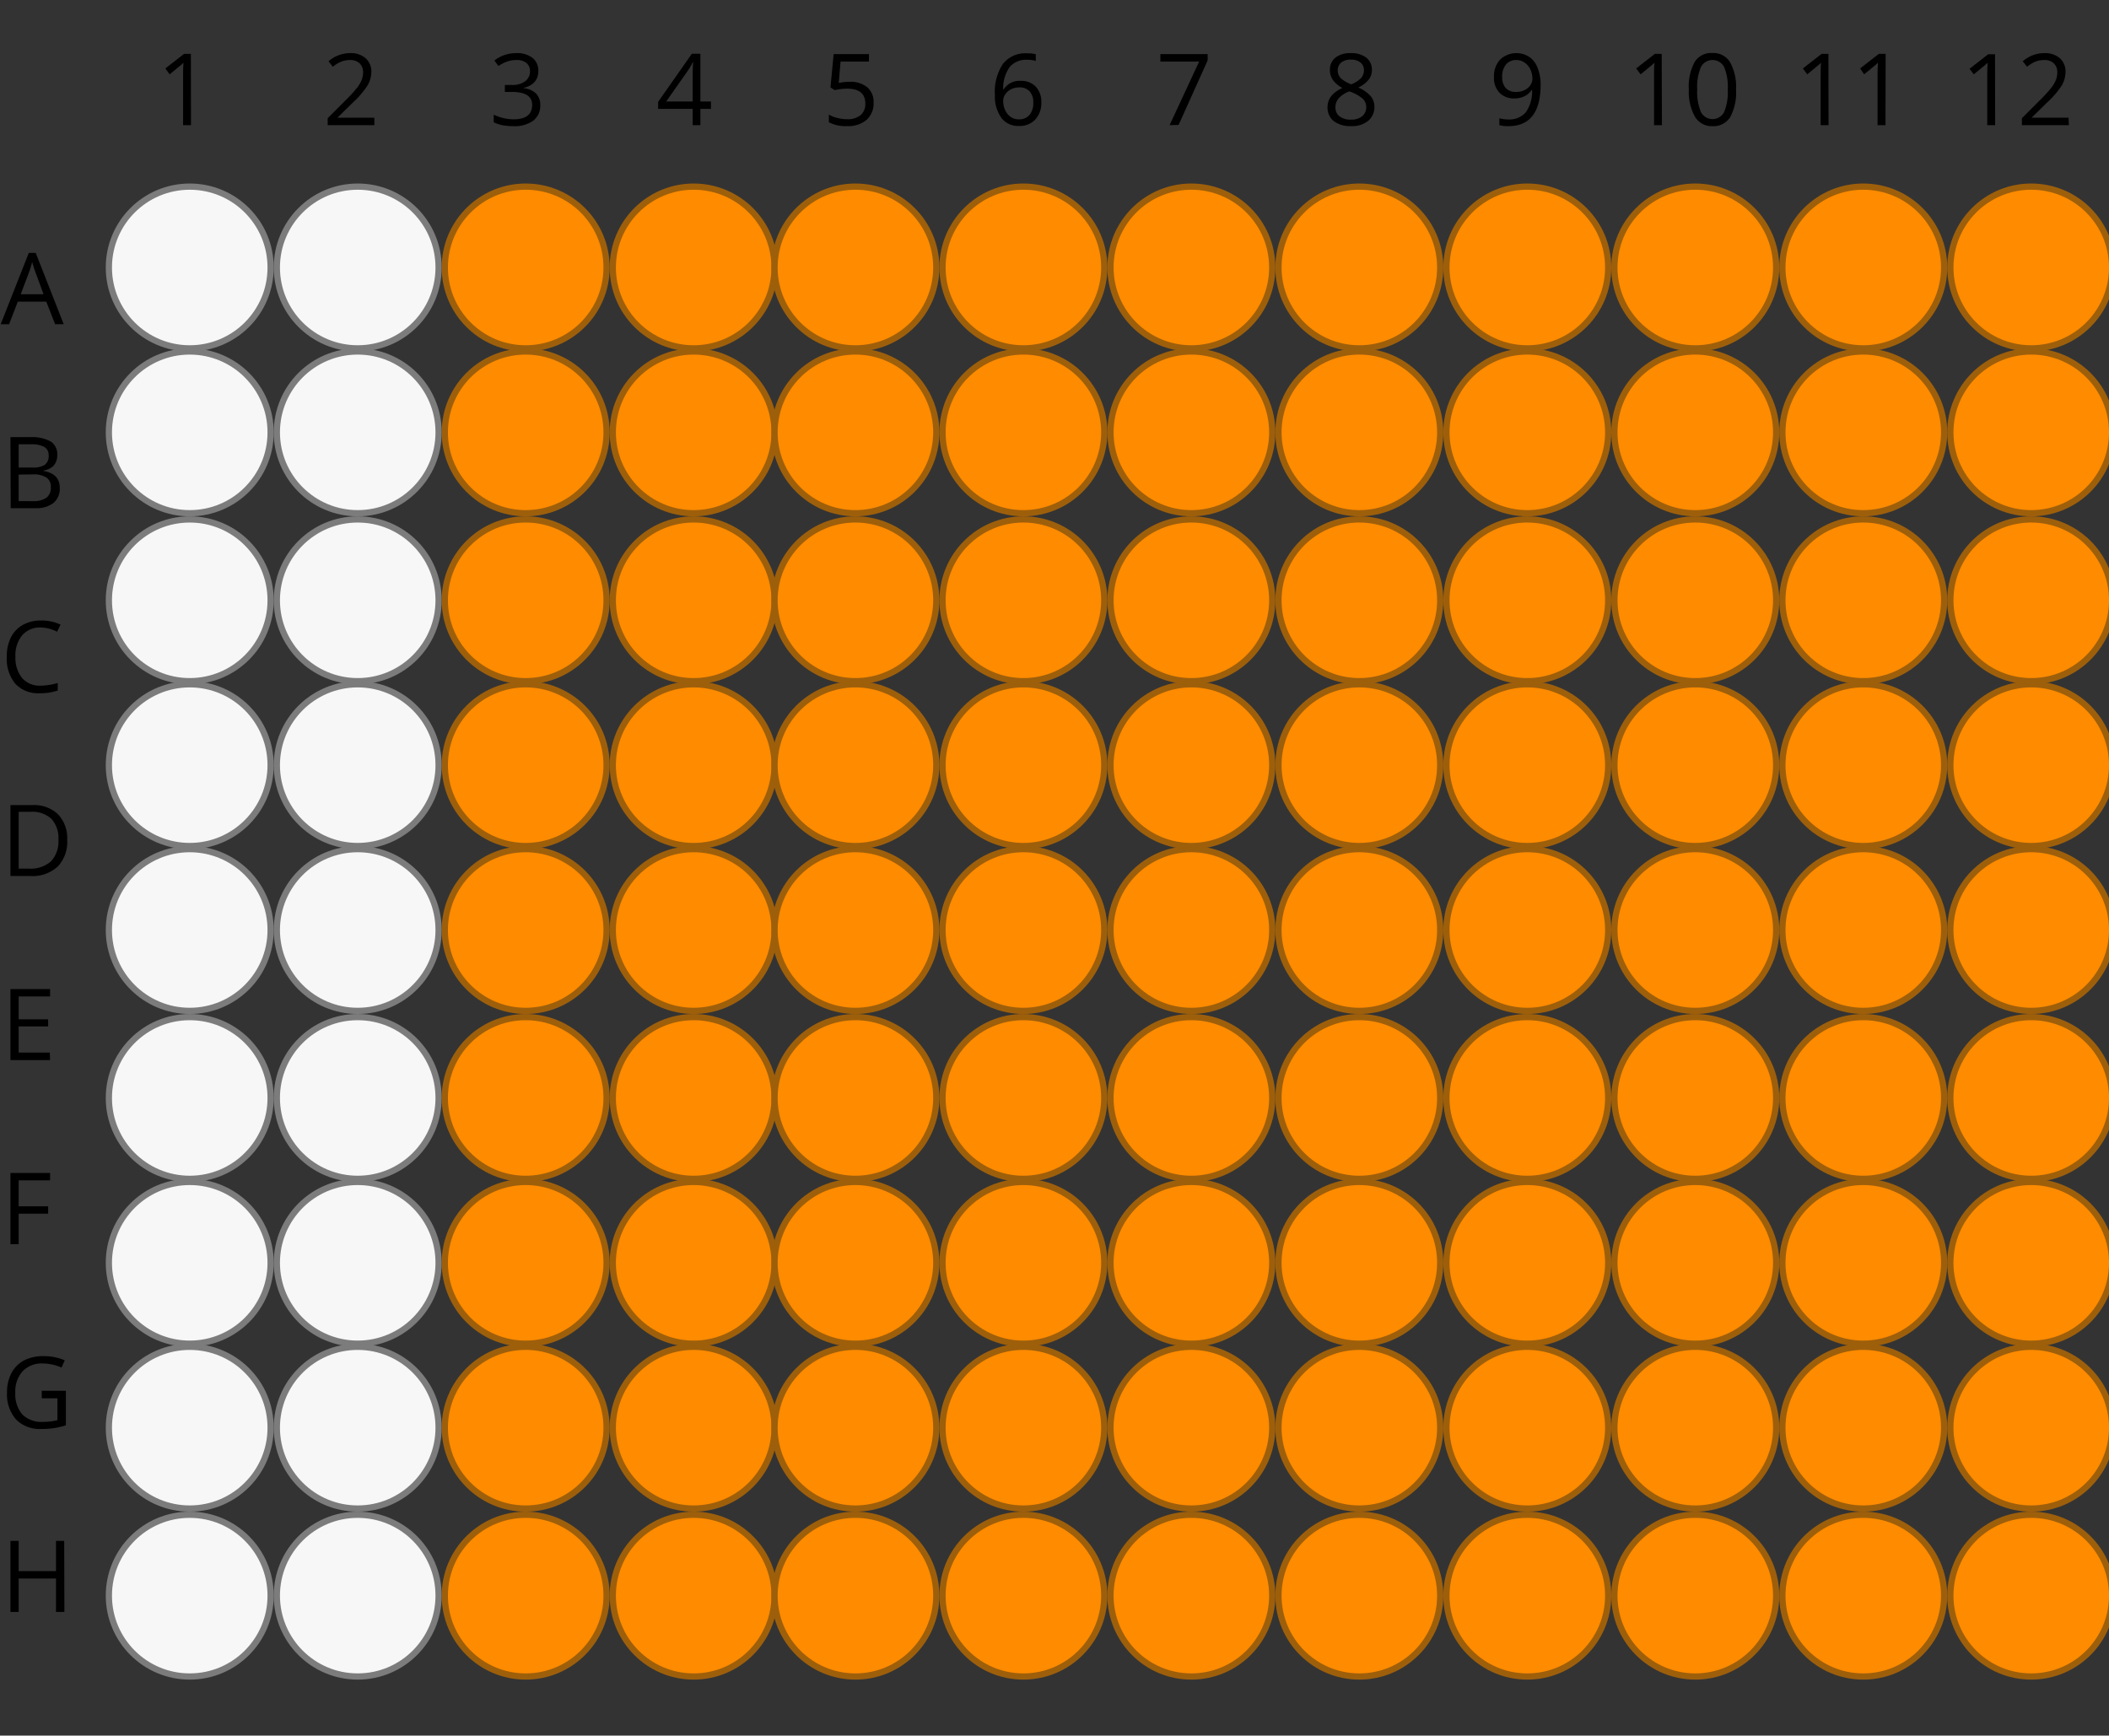
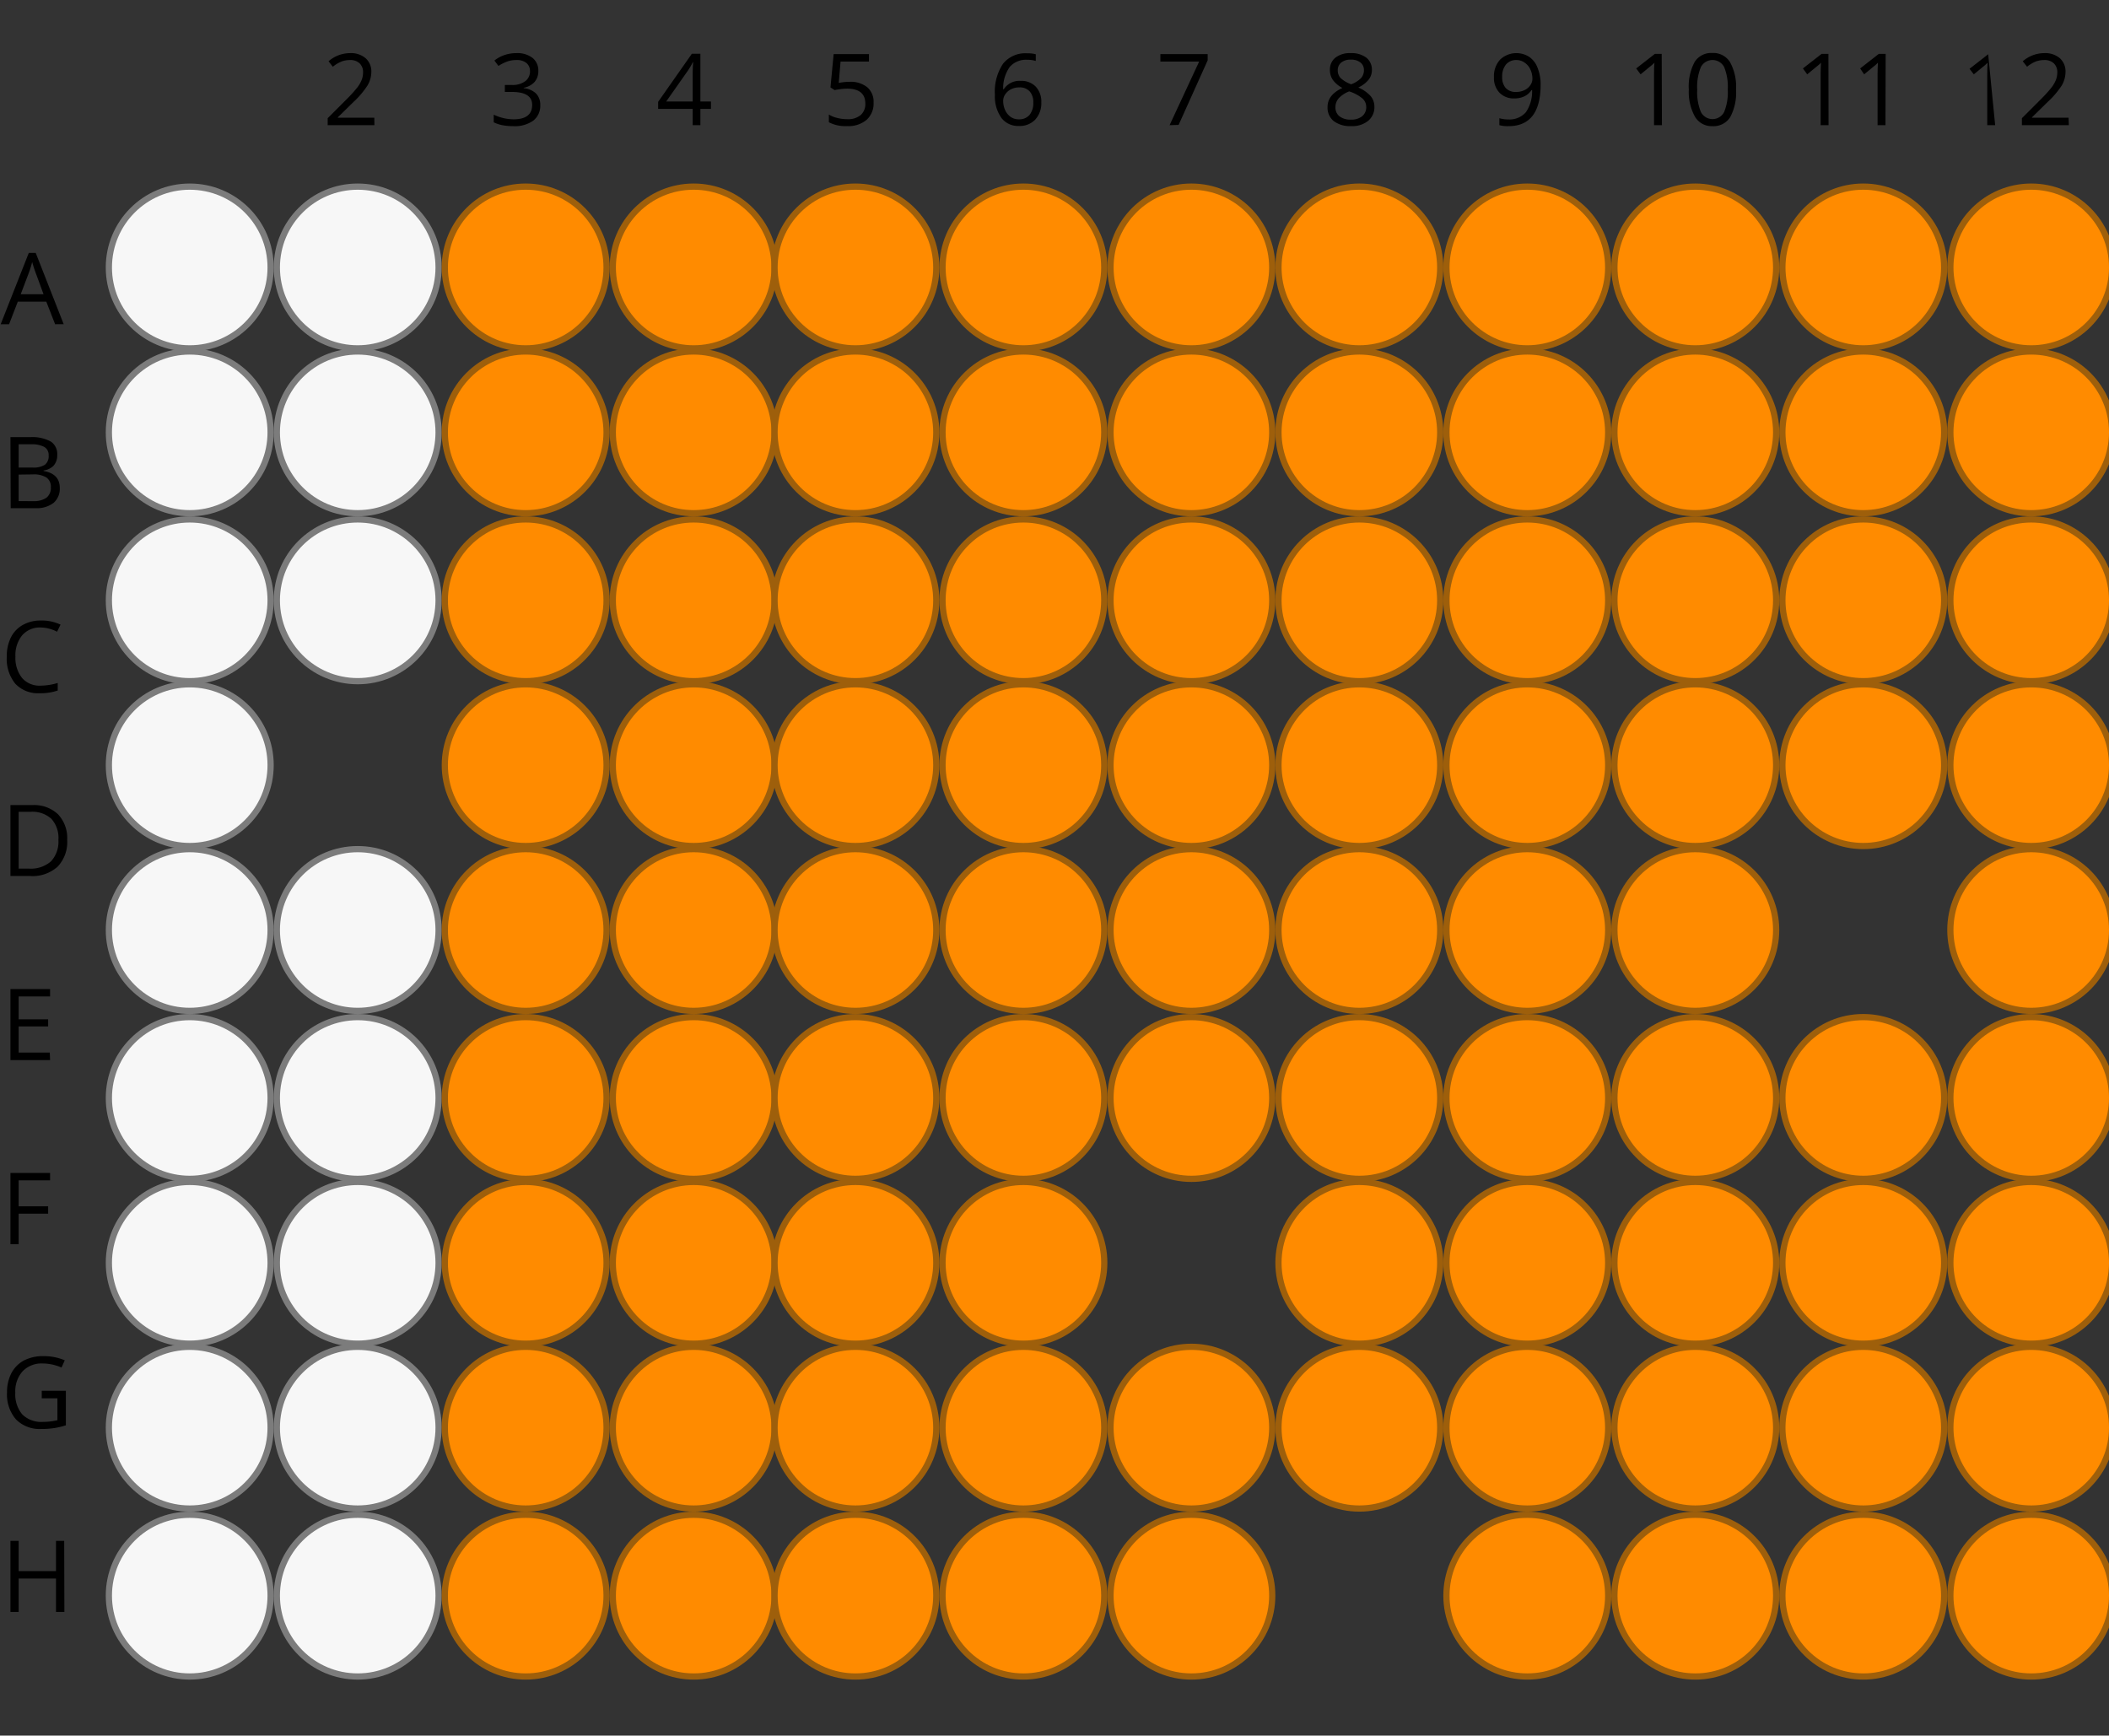
<svg xmlns="http://www.w3.org/2000/svg" viewBox="0 0 339 279">
  <rect x="0" y="0" width="339" height="279" fill="#333333" stroke="none" />
  <defs>
    <style>.a{fill:#f7f7f7;stroke:#7c7c7c;}.a,.b{stroke-miterlimit:10;}.b{fill:#ff8b00;stroke:#9e5f0b;}</style>
  </defs>
  <title>96W88S(3-12)</title>
-   <path d="M30.7,20.12H29.43V12q0-1,.06-1.92a4,4,0,0,1-.36.34l-1.86,1.53L26.58,11l3-2.34h1.1Z" />
  <path d="M60.18,20.12H52.67V19l3-3a21.2,21.2,0,0,0,1.81-2,5.32,5.32,0,0,0,.66-1.16,3.42,3.42,0,0,0,.22-1.21,1.93,1.93,0,0,0-.56-1.45,2.15,2.15,0,0,0-1.54-.53,4,4,0,0,0-1.34.23,5.41,5.41,0,0,0-1.42.85l-.69-.88a5.29,5.29,0,0,1,3.44-1.31,3.62,3.62,0,0,1,2.52.82,2.84,2.84,0,0,1,.92,2.22,4.36,4.36,0,0,1-.61,2.15,14.08,14.08,0,0,1-2.28,2.68l-2.5,2.45v.06h5.87Z" />
  <path d="M86.53,11.39a2.61,2.61,0,0,1-.61,1.79,3.12,3.12,0,0,1-1.74.93v.06a3.33,3.33,0,0,1,2,.88,2.56,2.56,0,0,1,.66,1.84,3,3,0,0,1-1.13,2.51,5.14,5.14,0,0,1-3.22.88,9.43,9.43,0,0,1-1.66-.14,5.75,5.75,0,0,1-1.47-.48V18.43a7.5,7.5,0,0,0,3.18.75c2,0,3-.78,3-2.32,0-1.39-1.09-2.08-3.27-2.08H81.15V13.66h1.14a3.37,3.37,0,0,0,2.11-.59,1.91,1.91,0,0,0,.79-1.63,1.64,1.64,0,0,0-.58-1.32,2.4,2.4,0,0,0-1.56-.47,4.62,4.62,0,0,0-1.41.2,6.82,6.82,0,0,0-1.52.75l-.65-.87a5.5,5.5,0,0,1,1.62-.88A5.87,5.87,0,0,1,83,8.54a4,4,0,0,1,2.59.76A2.57,2.57,0,0,1,86.53,11.39Z" />
  <path d="M114.28,17.5h-1.7v2.62h-1.24V17.5h-5.55V16.37l5.42-7.73h1.37v7.68h1.7Zm-2.94-1.18v-3.8c0-.74,0-1.58.08-2.52h-.06a11.57,11.57,0,0,1-.71,1.24l-3.57,5.08Z" />
  <path d="M136.58,13.15a4.24,4.24,0,0,1,2.84.89,3.07,3.07,0,0,1,1,2.45,3.54,3.54,0,0,1-1.13,2.78,4.54,4.54,0,0,1-3.12,1,5.74,5.74,0,0,1-2.94-.62V18.41a4.25,4.25,0,0,0,1.36.55,6.32,6.32,0,0,0,1.6.2,3.17,3.17,0,0,0,2.14-.65,2.33,2.33,0,0,0,.76-1.87c0-1.59-1-2.39-2.93-2.39a10.89,10.89,0,0,0-2,.23l-.67-.43L134,8.7h5.68V9.9h-4.57l-.29,3.43A9.13,9.13,0,0,1,136.58,13.15Z" />
  <path d="M159.92,15.24a8.08,8.08,0,0,1,1.31-5,4.59,4.59,0,0,1,3.87-1.67,5.1,5.1,0,0,1,1.39.15V9.8a4.45,4.45,0,0,0-1.37-.19,3.48,3.48,0,0,0-2.81,1.14,5.9,5.9,0,0,0-1.06,3.6h.09A3,3,0,0,1,164.06,13a3.19,3.19,0,0,1,2.43.93,3.51,3.51,0,0,1,.89,2.52,3.88,3.88,0,0,1-1,2.8,3.46,3.46,0,0,1-2.63,1A3.37,3.37,0,0,1,161,19,5.93,5.93,0,0,1,159.92,15.24Zm3.84,3.94a2.15,2.15,0,0,0,1.72-.7,3,3,0,0,0,.61-2,2.59,2.59,0,0,0-.57-1.78,2.14,2.14,0,0,0-1.7-.65,2.91,2.91,0,0,0-1.29.29,2.34,2.34,0,0,0-.93.8,1.83,1.83,0,0,0-.35,1.05,3.57,3.57,0,0,0,.31,1.5,2.7,2.7,0,0,0,.89,1.1A2.22,2.22,0,0,0,163.76,19.18Z" />
  <path d="M188,20.12,192.75,9.9h-6.23V8.7h7.6v1l-4.67,10.38Z" />
  <path d="M217.13,8.54a3.91,3.91,0,0,1,2.48.72,2.44,2.44,0,0,1,.91,2,2.49,2.49,0,0,1-.52,1.54,4.72,4.72,0,0,1-1.67,1.27,5.57,5.57,0,0,1,2,1.39,2.64,2.64,0,0,1,.59,1.69,2.83,2.83,0,0,1-1,2.27,4,4,0,0,1-2.72.85,4.36,4.36,0,0,1-2.81-.8,2.75,2.75,0,0,1-1-2.27c0-1.31.8-2.33,2.39-3.06a4.42,4.42,0,0,1-1.55-1.31,2.81,2.81,0,0,1-.46-1.58,2.4,2.4,0,0,1,.91-2A3.78,3.78,0,0,1,217.13,8.54Zm-2.47,8.7a1.77,1.77,0,0,0,.65,1.46,2.88,2.88,0,0,0,1.84.53,2.75,2.75,0,0,0,1.81-.55,1.88,1.88,0,0,0,.65-1.5,1.84,1.84,0,0,0-.61-1.35,6.36,6.36,0,0,0-2.13-1.14,4.56,4.56,0,0,0-1.68,1.1A2.16,2.16,0,0,0,214.66,17.24Zm2.46-7.65a2.32,2.32,0,0,0-1.54.47,1.55,1.55,0,0,0-.55,1.25,1.8,1.8,0,0,0,.46,1.24,5.06,5.06,0,0,0,1.7,1,4.44,4.44,0,0,0,1.59-1,1.92,1.92,0,0,0,.46-1.26,1.53,1.53,0,0,0-.57-1.25A2.35,2.35,0,0,0,217.12,9.59Z" />
  <path d="M247.64,13.58q0,6.71-5.19,6.7a5.06,5.06,0,0,1-1.44-.16V19a4.77,4.77,0,0,0,1.42.2,3.49,3.49,0,0,0,2.84-1.16,5.93,5.93,0,0,0,1-3.56h-.1a2.75,2.75,0,0,1-1.14,1,3.58,3.58,0,0,1-1.6.34,3.18,3.18,0,0,1-2.4-.91,3.43,3.43,0,0,1-.89-2.53,3.89,3.89,0,0,1,1-2.81,3.81,3.81,0,0,1,4.66-.43,3.68,3.68,0,0,1,1.34,1.74A7.12,7.12,0,0,1,247.64,13.58Zm-3.85-3.93a2.12,2.12,0,0,0-1.72.72,3,3,0,0,0-.61,2,2.58,2.58,0,0,0,.56,1.77,2.17,2.17,0,0,0,1.71.64,3,3,0,0,0,1.31-.29,2.28,2.28,0,0,0,.94-.79,1.8,1.8,0,0,0,.34-1,3.47,3.47,0,0,0-.32-1.51,2.6,2.6,0,0,0-.89-1.09A2.22,2.22,0,0,0,243.79,9.65Z" />
  <path d="M267.14,20.12h-1.27V12c0-.67,0-1.31.07-1.92l-.37.34-1.86,1.53L263,11l3-2.34h1.1Z" />
  <path d="M279.05,14.4a8.36,8.36,0,0,1-.93,4.42,3.17,3.17,0,0,1-2.86,1.46,3.12,3.12,0,0,1-2.8-1.5,8.16,8.16,0,0,1-1-4.38,8.33,8.33,0,0,1,.93-4.43,3.12,3.12,0,0,1,2.83-1.45A3.15,3.15,0,0,1,278.09,10,8.19,8.19,0,0,1,279.05,14.4Zm-6.24,0A8.38,8.38,0,0,0,273.4,18a2.1,2.1,0,0,0,3.74,0,8.39,8.39,0,0,0,.58-3.61,8.36,8.36,0,0,0-.58-3.61,2.11,2.11,0,0,0-3.74,0A8.3,8.3,0,0,0,272.81,14.4Z" />
  <path d="M293.92,20.12h-1.27V12q0-1,.06-1.92a4,4,0,0,1-.36.34l-1.86,1.53L289.8,11l3-2.34h1.1Z" />
  <path d="M303.07,20.12H301.8V12q0-1,.06-1.92c-.11.11-.23.23-.36.34l-1.86,1.53L299,11l3-2.34h1.1Z" />
-   <path d="M320.7,20.12h-1.27V12q0-1,.06-1.92c-.11.11-.23.23-.36.34l-1.86,1.53-.69-.89,3-2.34h1.1Z" />
+   <path d="M320.7,20.12h-1.27V12q0-1,.06-1.92c-.11.11-.23.23-.36.34l-1.86,1.53-.69-.89,3-2.34Z" />
  <path d="M332.55,20.12H325V19l3-3a21.2,21.2,0,0,0,1.81-2,5.32,5.32,0,0,0,.66-1.16,3.42,3.42,0,0,0,.22-1.21,1.93,1.93,0,0,0-.56-1.45,2.15,2.15,0,0,0-1.54-.53,4.07,4.07,0,0,0-1.35.23,5.54,5.54,0,0,0-1.41.85l-.69-.88a5.29,5.29,0,0,1,3.44-1.31,3.62,3.62,0,0,1,2.52.82,2.84,2.84,0,0,1,.91,2.22,4.35,4.35,0,0,1-.6,2.15,13.84,13.84,0,0,1-2.29,2.68l-2.5,2.45v.06h5.88Z" />
  <path d="M10.35,259.12H9v-5.37H3v5.37H1.68V247.7H3v4.86H9V247.7h1.32Z" />
  <path d="M8.86,52.12,7.44,48.49H2.86l-1.4,3.63H.11L4.63,40.65H5.74l4.5,11.47ZM7,47.3,5.7,43.76c-.17-.45-.35-1-.53-1.65a14.82,14.82,0,0,1-.5,1.65L3.33,47.3Z" />
  <path d="M6.71,223.57h3.88v5.55a11.85,11.85,0,0,1-1.85.44,13.76,13.76,0,0,1-2.17.15,5.3,5.3,0,0,1-4-1.54,6.1,6.1,0,0,1-1.44-4.33,6.59,6.59,0,0,1,.71-3.12,4.91,4.91,0,0,1,2.06-2.05A6.71,6.71,0,0,1,7,218a8.61,8.61,0,0,1,3.41.67l-.52,1.17a7.56,7.56,0,0,0-3-.66,4.24,4.24,0,0,0-3.25,1.25,4.8,4.8,0,0,0-1.18,3.44,5,5,0,0,0,1.13,3.51,4.35,4.35,0,0,0,3.32,1.19,10,10,0,0,0,2.32-.27v-3.52H6.71Z" />
  <path d="M1.68,70.27H4.91A6.14,6.14,0,0,1,8.2,71a2.42,2.42,0,0,1,1,2.15,2.52,2.52,0,0,1-.56,1.68A2.73,2.73,0,0,1,7,75.63v.08q2.61.45,2.61,2.73a3,3,0,0,1-1,2.4,4.41,4.41,0,0,1-2.89.85h-4ZM3,75.16H5.2a3.49,3.49,0,0,0,2-.44,1.71,1.71,0,0,0,.62-1.49,1.49,1.49,0,0,0-.69-1.38A4.24,4.24,0,0,0,5,71.42H3Zm0,1.13v4.27H5.39A3.48,3.48,0,0,0,7.48,80a2,2,0,0,0,.69-1.68,1.75,1.75,0,0,0-.71-1.56,3.86,3.86,0,0,0-2.18-.5Z" />
  <path d="M10.8,135a5.75,5.75,0,0,1-1.54,4.32,6,6,0,0,1-4.41,1.5H1.68V129.42h3.5a5.6,5.6,0,0,1,4.14,1.47A5.57,5.57,0,0,1,10.8,135Zm-1.41,0a4.56,4.56,0,0,0-1.12-3.36,4.48,4.48,0,0,0-3.33-1.14H3v9.13H4.63a4.92,4.92,0,0,0,3.57-1.17A4.65,4.65,0,0,0,9.39,135.06Z" />
  <path d="M3,200H1.68V188.56H8.05v1.18H3v4.18H7.74v1.18H3Z" />
  <path d="M6.57,100.87a3.76,3.76,0,0,0-3,1.25,5.05,5.05,0,0,0-1.09,3.44A5.15,5.15,0,0,0,3.56,109a3.72,3.72,0,0,0,3,1.22,10.08,10.08,0,0,0,2.72-.43V111a8.53,8.53,0,0,1-2.93.44,5,5,0,0,1-3.89-1.53,6.32,6.32,0,0,1-1.37-4.35,6.83,6.83,0,0,1,.66-3.09,4.72,4.72,0,0,1,1.9-2,5.8,5.8,0,0,1,2.94-.72,7,7,0,0,1,3.14.66l-.56,1.14A6,6,0,0,0,6.57,100.87Z" />
  <path d="M8.05,170.41H1.68V159H8.05v1.18H3v3.68H7.74V165H3v4.2h5Z" />
  <circle class="a" cx="30.5" cy="43" r="13" />
  <circle class="a" cx="30.5" cy="69.5" r="13" />
  <circle class="a" cx="30.5" cy="96.5" r="13" />
  <circle class="a" cx="30.5" cy="123" r="13" />
  <circle class="a" cx="30.5" cy="149.5" r="13" />
  <circle class="a" cx="30.5" cy="176.5" r="13" />
  <circle class="a" cx="30.5" cy="203" r="13" />
  <circle class="a" cx="30.5" cy="229.5" r="13" />
  <circle class="a" cx="30.5" cy="256.5" r="13" />
  <circle class="a" cx="57.5" cy="43" r="13" />
  <circle class="a" cx="57.5" cy="69.5" r="13" />
  <circle class="a" cx="57.5" cy="96.5" r="13" />
-   <circle class="a" cx="57.5" cy="123" r="13" />
  <circle class="a" cx="57.5" cy="149.5" r="13" />
  <circle class="a" cx="57.5" cy="176.5" r="13" />
  <circle class="a" cx="57.5" cy="203" r="13" />
  <circle class="a" cx="57.5" cy="229.5" r="13" />
  <circle class="a" cx="57.5" cy="256.5" r="13" />
  <circle class="b" cx="84.5" cy="43" r="13" />
  <circle class="b" cx="84.5" cy="69.5" r="13" />
  <circle class="b" cx="84.5" cy="96.5" r="13" />
  <circle class="b" cx="84.5" cy="123" r="13" />
  <circle class="b" cx="84.5" cy="149.5" r="13" />
  <circle class="b" cx="84.5" cy="176.5" r="13" />
  <circle class="b" cx="84.5" cy="203" r="13" />
  <circle class="b" cx="84.5" cy="229.5" r="13" />
  <circle class="b" cx="84.5" cy="256.5" r="13" />
  <circle class="b" cx="111.5" cy="43" r="13" />
  <circle class="b" cx="111.5" cy="69.5" r="13" />
  <circle class="b" cx="111.5" cy="96.5" r="13" />
  <circle class="b" cx="111.5" cy="123" r="13" />
  <circle class="b" cx="111.5" cy="149.5" r="13" />
  <circle class="b" cx="111.5" cy="176.5" r="13" />
  <circle class="b" cx="111.5" cy="203" r="13" />
  <circle class="b" cx="111.5" cy="229.5" r="13" />
  <circle class="b" cx="111.5" cy="256.5" r="13" />
  <circle class="b" cx="137.5" cy="43" r="13" />
  <circle class="b" cx="137.5" cy="69.5" r="13" />
  <circle class="b" cx="137.5" cy="96.5" r="13" />
  <circle class="b" cx="137.5" cy="123" r="13" />
  <circle class="b" cx="137.5" cy="149.5" r="13" />
  <circle class="b" cx="137.5" cy="176.5" r="13" />
  <circle class="b" cx="137.5" cy="203" r="13" />
  <circle class="b" cx="137.5" cy="229.5" r="13" />
  <circle class="b" cx="137.5" cy="256.5" r="13" />
  <circle class="b" cx="164.5" cy="43" r="13" />
  <circle class="b" cx="164.5" cy="69.5" r="13" />
  <circle class="b" cx="164.5" cy="96.5" r="13" />
  <circle class="b" cx="164.5" cy="123" r="13" />
  <circle class="b" cx="164.5" cy="149.5" r="13" />
  <circle class="b" cx="164.5" cy="176.5" r="13" />
  <circle class="b" cx="164.5" cy="203" r="13" />
  <circle class="b" cx="164.5" cy="229.5" r="13" />
  <circle class="b" cx="164.5" cy="256.5" r="13" />
  <circle class="b" cx="191.5" cy="43" r="13" />
  <circle class="b" cx="191.5" cy="69.5" r="13" />
  <circle class="b" cx="191.5" cy="96.5" r="13" />
  <circle class="b" cx="191.5" cy="123" r="13" />
  <circle class="b" cx="191.5" cy="149.5" r="13" />
  <circle class="b" cx="191.5" cy="176.5" r="13" />
-   <circle class="b" cx="191.5" cy="203" r="13" />
  <circle class="b" cx="191.5" cy="229.5" r="13" />
  <circle class="b" cx="191.5" cy="256.5" r="13" />
  <circle class="b" cx="218.5" cy="43" r="13" />
  <circle class="b" cx="218.5" cy="69.5" r="13" />
  <circle class="b" cx="218.5" cy="96.5" r="13" />
  <circle class="b" cx="218.5" cy="123" r="13" />
  <circle class="b" cx="218.5" cy="149.5" r="13" />
  <circle class="b" cx="218.5" cy="176.5" r="13" />
  <circle class="b" cx="218.5" cy="203" r="13" />
  <circle class="b" cx="218.5" cy="229.5" r="13" />
-   <circle class="b" cx="218.5" cy="256.5" r="13" />
  <circle class="b" cx="245.5" cy="43" r="13" />
  <circle class="b" cx="245.5" cy="69.5" r="13" />
  <circle class="b" cx="245.5" cy="96.5" r="13" />
  <circle class="b" cx="245.5" cy="123" r="13" />
  <circle class="b" cx="245.5" cy="149.5" r="13" />
  <circle class="b" cx="245.5" cy="176.5" r="13" />
  <circle class="b" cx="245.5" cy="203" r="13" />
  <circle class="b" cx="245.5" cy="229.5" r="13" />
  <circle class="b" cx="245.5" cy="256.5" r="13" />
  <circle class="b" cx="272.5" cy="43" r="13" />
  <circle class="b" cx="272.5" cy="69.5" r="13" />
  <circle class="b" cx="272.5" cy="96.5" r="13" />
  <circle class="b" cx="272.5" cy="123" r="13" />
  <circle class="b" cx="272.5" cy="149.5" r="13" />
  <circle class="b" cx="272.5" cy="176.5" r="13" />
  <circle class="b" cx="272.5" cy="203" r="13" />
  <circle class="b" cx="272.5" cy="229.5" r="13" />
  <circle class="b" cx="272.5" cy="256.5" r="13" />
  <circle class="b" cx="299.5" cy="43" r="13" />
  <circle class="b" cx="299.5" cy="69.5" r="13" />
  <circle class="b" cx="299.5" cy="96.5" r="13" />
  <circle class="b" cx="299.5" cy="123" r="13" />
-   <circle class="b" cx="299.5" cy="149.5" r="13" />
  <circle class="b" cx="299.5" cy="176.5" r="13" />
  <circle class="b" cx="299.5" cy="203" r="13" />
  <circle class="b" cx="299.5" cy="229.5" r="13" />
  <circle class="b" cx="299.5" cy="256.5" r="13" />
  <circle class="b" cx="326.5" cy="43" r="13" />
  <circle class="b" cx="326.5" cy="69.5" r="13" />
  <circle class="b" cx="326.5" cy="96.5" r="13" />
  <circle class="b" cx="326.5" cy="123" r="13" />
  <circle class="b" cx="326.5" cy="149.5" r="13" />
  <circle class="b" cx="326.5" cy="176.5" r="13" />
  <circle class="b" cx="326.5" cy="203" r="13" />
  <circle class="b" cx="326.5" cy="229.5" r="13" />
  <circle class="b" cx="326.5" cy="256.5" r="13" />
</svg>